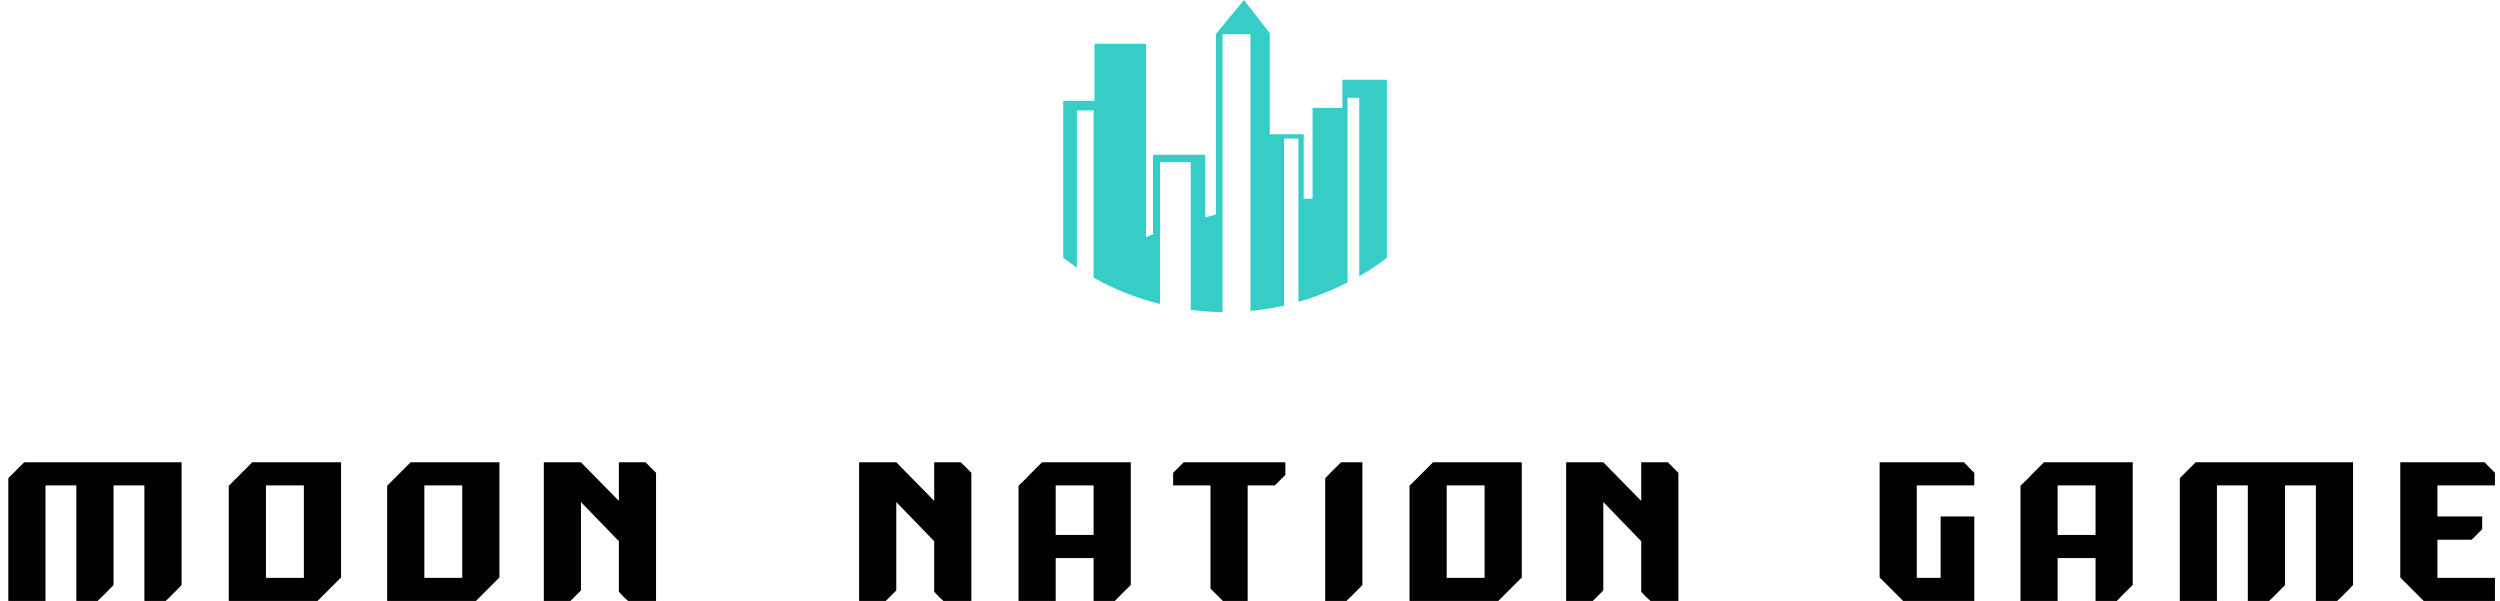
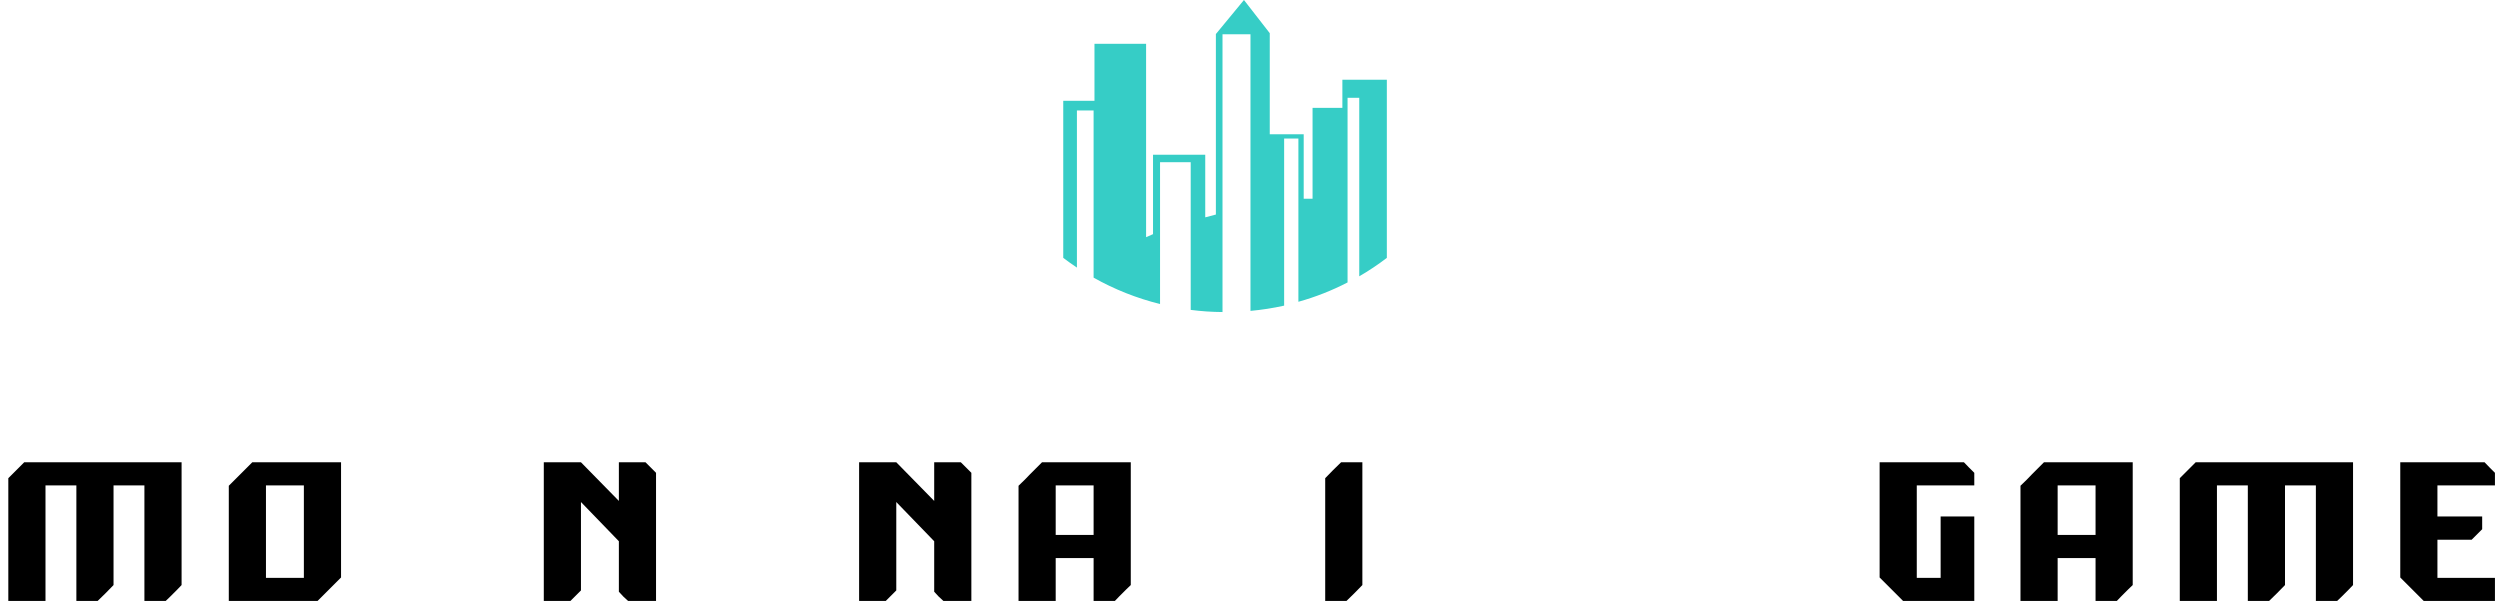
<svg xmlns="http://www.w3.org/2000/svg" width="208" height="50" viewBox="0 0 208 50" fill="none">
  <g clip-path="url(#clip0_272_25)">
    <path d="M115.385 6.632V21.456C114.653 22.015 113.887 22.527 113.09 22.989V8.138H112.117V23.499C110.813 24.174 109.441 24.714 108.026 25.108V11.527H106.84V25.429C105.917 25.634 104.982 25.78 104.04 25.866V2.849H101.713V25.962C100.828 25.956 99.944 25.897 99.067 25.783V13.495H96.516V25.294C94.582 24.817 92.722 24.078 90.987 23.1V9.193H89.6V22.264C89.213 22.013 88.831 21.727 88.462 21.453V8.389H91.06V3.642H95.355V19.733L95.931 19.482V12.873H100.276V18.082L101.161 17.851V2.832L103.497 0L105.644 2.761V11.171H108.468V16.535H109.205V8.974H111.686V6.632H115.385Z" fill="#36CDC6" />
    <path d="M15.108 38.461V48.677C14.974 48.81 14.856 48.933 14.754 49.046C14.651 49.149 14.549 49.251 14.446 49.354C14.344 49.446 14.241 49.549 14.139 49.661C14.036 49.764 13.918 49.877 13.785 50H12.015V40.385H9.446V48.677C9.19 48.943 8.969 49.169 8.785 49.354C8.61 49.528 8.39 49.743 8.123 50H6.354V40.385H3.785V50H0.692V39.785L2.015 38.461H15.108Z" fill="black" />
    <path d="M28.375 38.461V48.046L26.421 50H19.036V40.415L20.99 38.461H28.375ZM22.128 48.077H25.282V40.385H22.128V48.077Z" fill="black" />
-     <path d="M41.552 38.461V48.046L39.598 50H32.213V40.415L34.167 38.461H41.552ZM35.306 48.077H38.459V40.385H35.306V48.077Z" fill="black" />
    <path d="M53.706 38.461L54.582 39.338V50H52.259C52.105 49.856 51.972 49.733 51.859 49.631C51.757 49.518 51.634 49.385 51.49 49.231V45.031L48.336 41.769V49.123L47.459 50H45.244V38.461H48.336L51.49 41.677V38.461H53.706Z" fill="black" />
    <path d="M79.94 38.461L80.817 39.338V50H78.494C78.34 49.856 78.207 49.733 78.094 49.631C77.991 49.518 77.868 49.385 77.725 49.231V45.031L74.571 41.769V49.123L73.694 50H71.478V38.461H74.571L77.725 41.677V38.461H79.94Z" fill="black" />
    <path d="M94.081 48.677C93.947 48.81 93.824 48.928 93.711 49.031C93.609 49.133 93.506 49.236 93.404 49.338C93.311 49.441 93.209 49.543 93.096 49.646C92.993 49.749 92.881 49.867 92.757 50H90.988V46.431H87.834V50H84.742V40.415C84.937 40.231 85.111 40.061 85.265 39.908C85.419 39.743 85.568 39.59 85.711 39.446C85.865 39.292 86.019 39.138 86.173 38.984C86.337 38.831 86.511 38.656 86.696 38.461H94.081V48.677ZM87.834 44.508H90.988V40.385H87.834V44.508Z" fill="black" />
-     <path d="M106.943 38.461V39.508L106.066 40.385H103.805V50H101.743L100.712 48.969V40.385H97.605V39.338L98.482 38.461H106.943Z" fill="black" />
    <path d="M113.349 38.461V48.677C113.093 48.943 112.872 49.169 112.687 49.354C112.513 49.528 112.293 49.743 112.026 50H110.257V39.785C110.513 39.518 110.729 39.297 110.903 39.123C111.087 38.938 111.313 38.718 111.58 38.461H113.349Z" fill="black" />
-     <path d="M126.612 38.461V48.046L124.658 50H117.273V40.415L119.227 38.461H126.612ZM120.365 48.077H123.519V40.385H120.365V48.077Z" fill="black" />
-     <path d="M138.765 38.461L139.642 39.338V50H137.319C137.165 49.856 137.032 49.733 136.919 49.631C136.816 49.518 136.693 49.385 136.55 49.231V45.031L133.396 41.769V49.123L132.519 50H130.304V38.461H133.396L136.55 41.677V38.461H138.765Z" fill="black" />
    <path d="M159.476 40.385V48.077H161.461V42.969H164.261V50H158.338L156.384 48.046V38.461H163.399C163.574 38.636 163.717 38.785 163.83 38.908C163.943 39.02 164.087 39.164 164.261 39.338V40.385H159.476Z" fill="black" />
    <path d="M177.442 48.677C177.309 48.81 177.186 48.928 177.073 49.031C176.97 49.133 176.868 49.236 176.765 49.338C176.673 49.441 176.57 49.543 176.458 49.646C176.355 49.749 176.242 49.867 176.119 50H174.35V46.431H171.196V50H168.104V40.415C168.299 40.231 168.473 40.061 168.627 39.908C168.781 39.743 168.93 39.59 169.073 39.446C169.227 39.292 169.381 39.138 169.535 38.984C169.699 38.831 169.873 38.656 170.058 38.461H177.442V48.677ZM171.196 44.508H174.35V40.385H171.196V44.508Z" fill="black" />
    <path d="M195.773 38.461V48.677C195.64 48.81 195.522 48.933 195.419 49.046C195.317 49.149 195.214 49.251 195.112 49.354C195.01 49.446 194.907 49.549 194.804 49.661C194.702 49.764 194.584 49.877 194.45 50H192.681V40.385H190.112V48.677C189.856 48.943 189.635 49.169 189.45 49.354C189.276 49.528 189.056 49.743 188.788 50H187.019V40.385H184.45V50H181.358V39.785L182.681 38.461H195.773Z" fill="black" />
    <path d="M202.794 40.385V42.969H206.517V44.031L205.64 44.908H202.794V48.077H207.579V50H201.656L199.702 48.046V38.461H206.717C206.891 38.636 207.036 38.785 207.148 38.908C207.261 39.02 207.405 39.164 207.579 39.338V40.385H202.794Z" fill="black" />
  </g>
  <defs>
    <clipPath id="clip0_272_25">
      <rect width="207.692" height="50" fill="white" />
    </clipPath>
  </defs>
</svg>